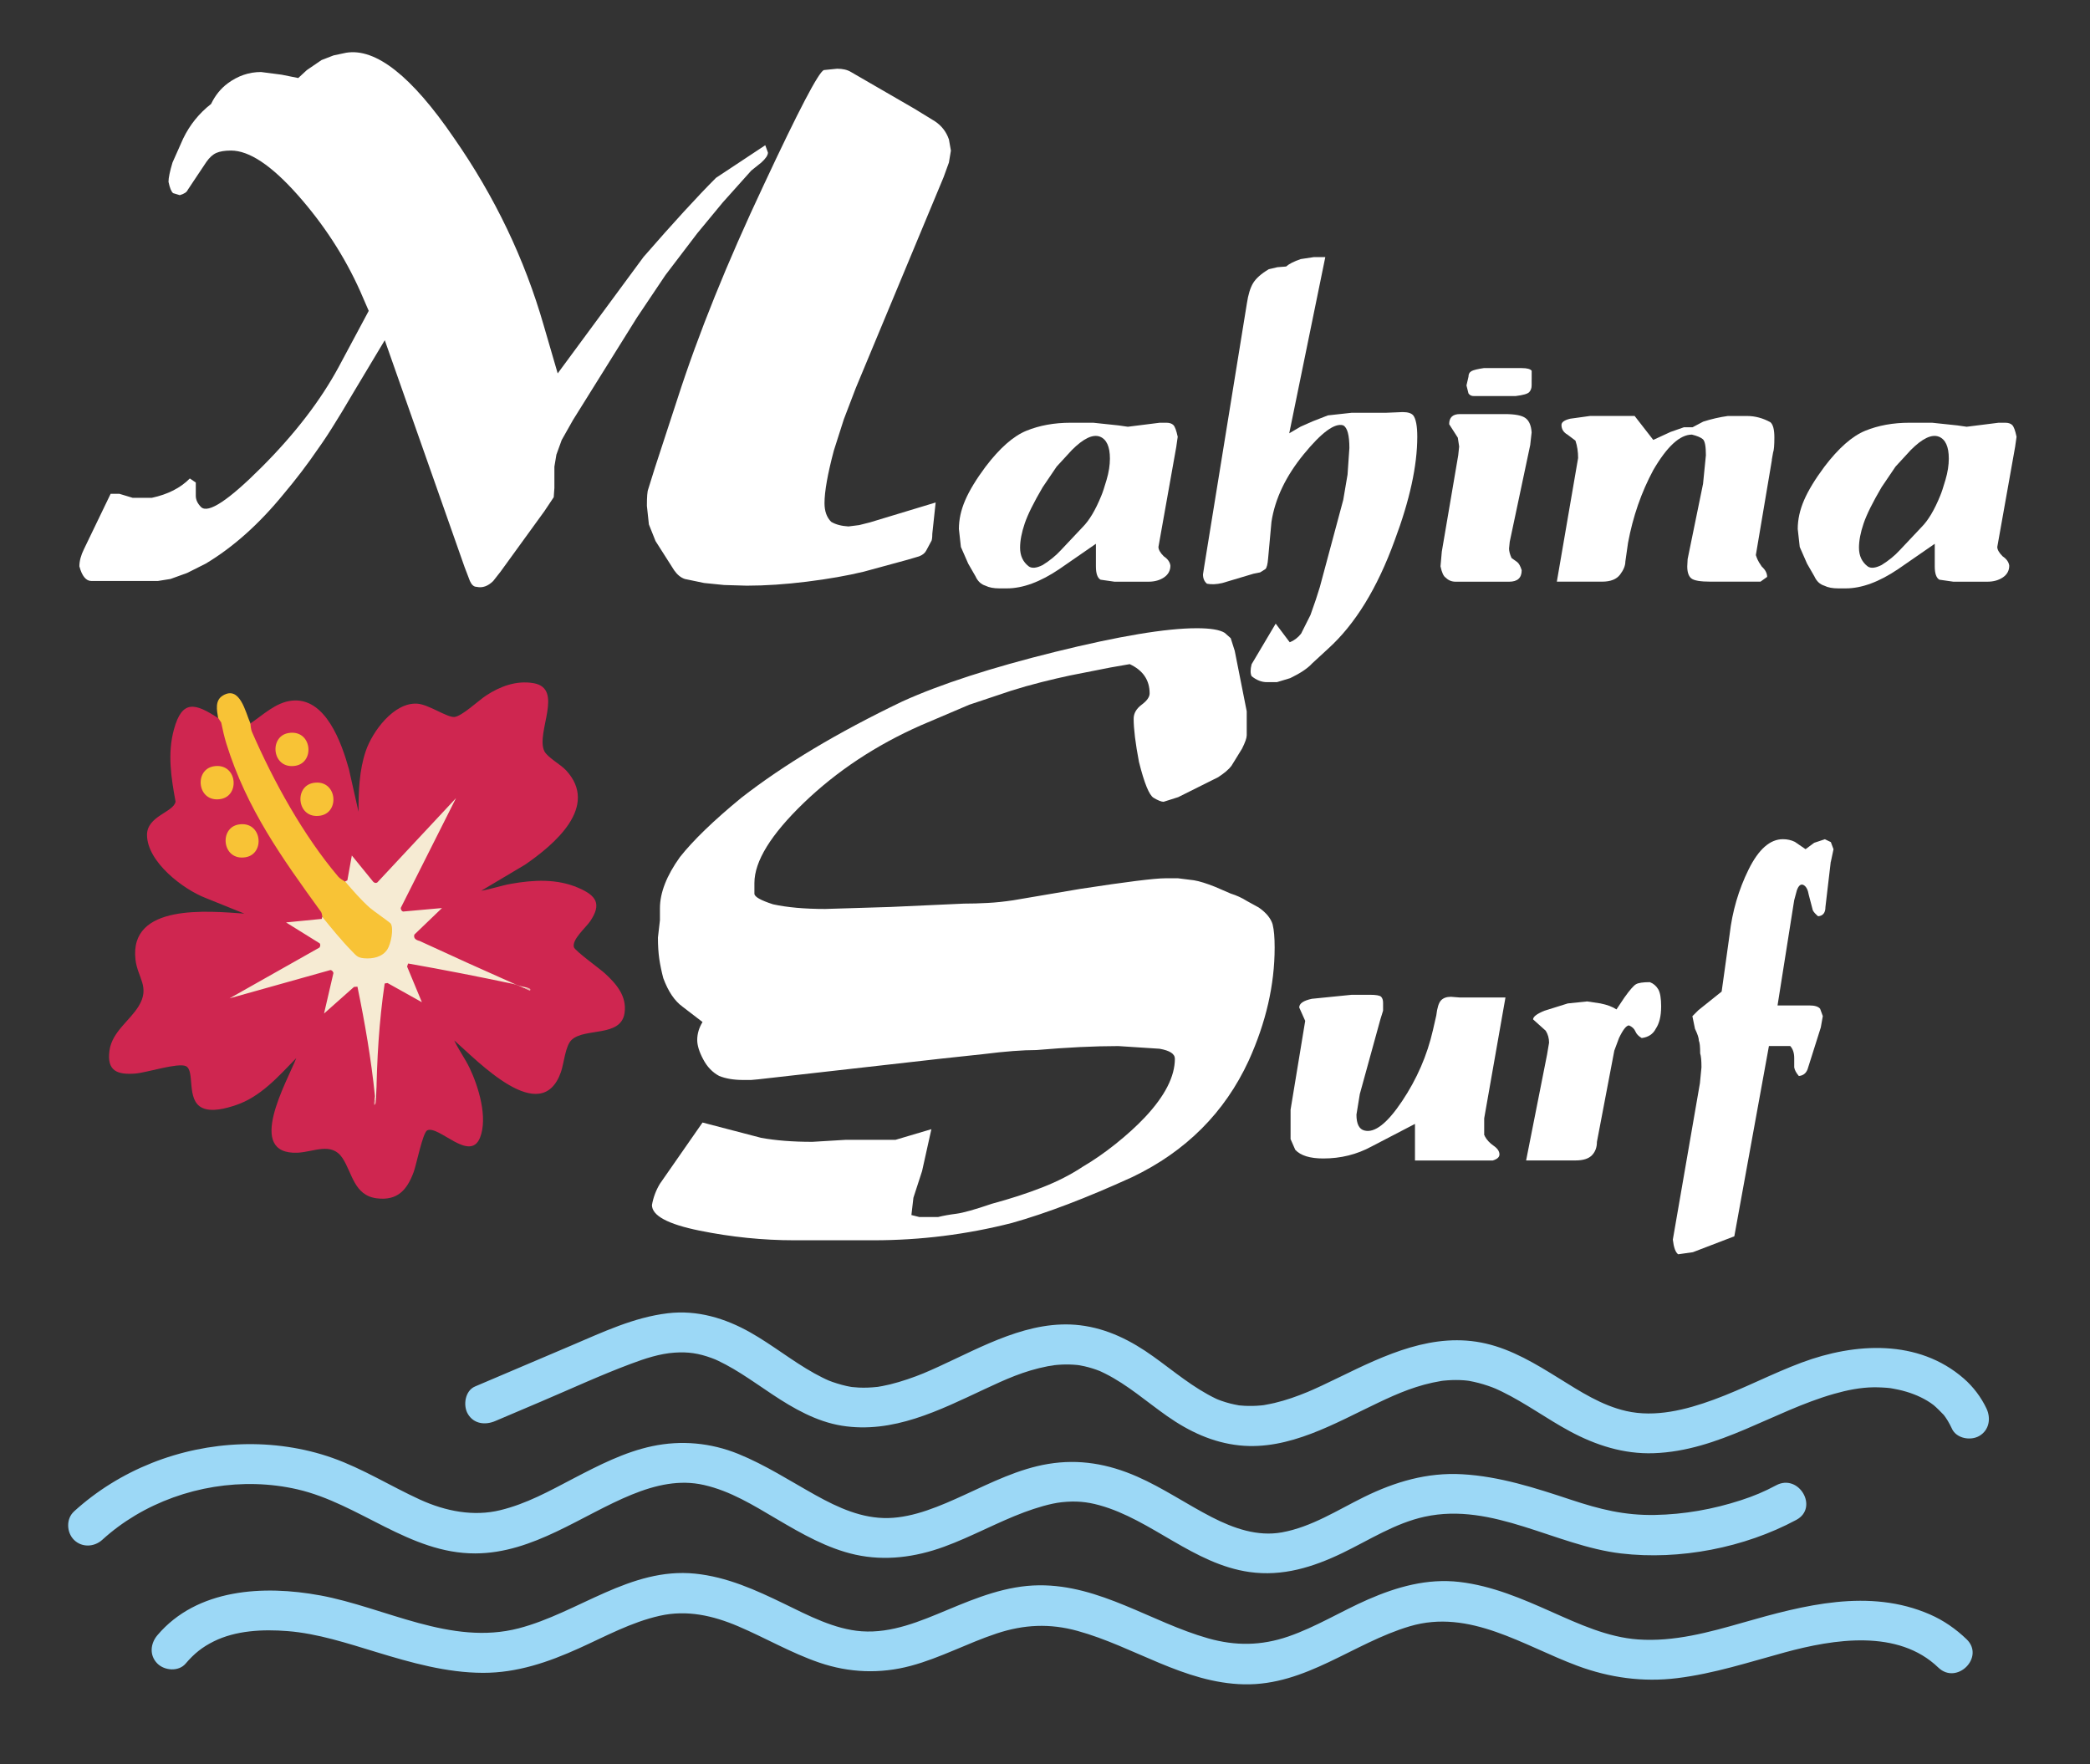
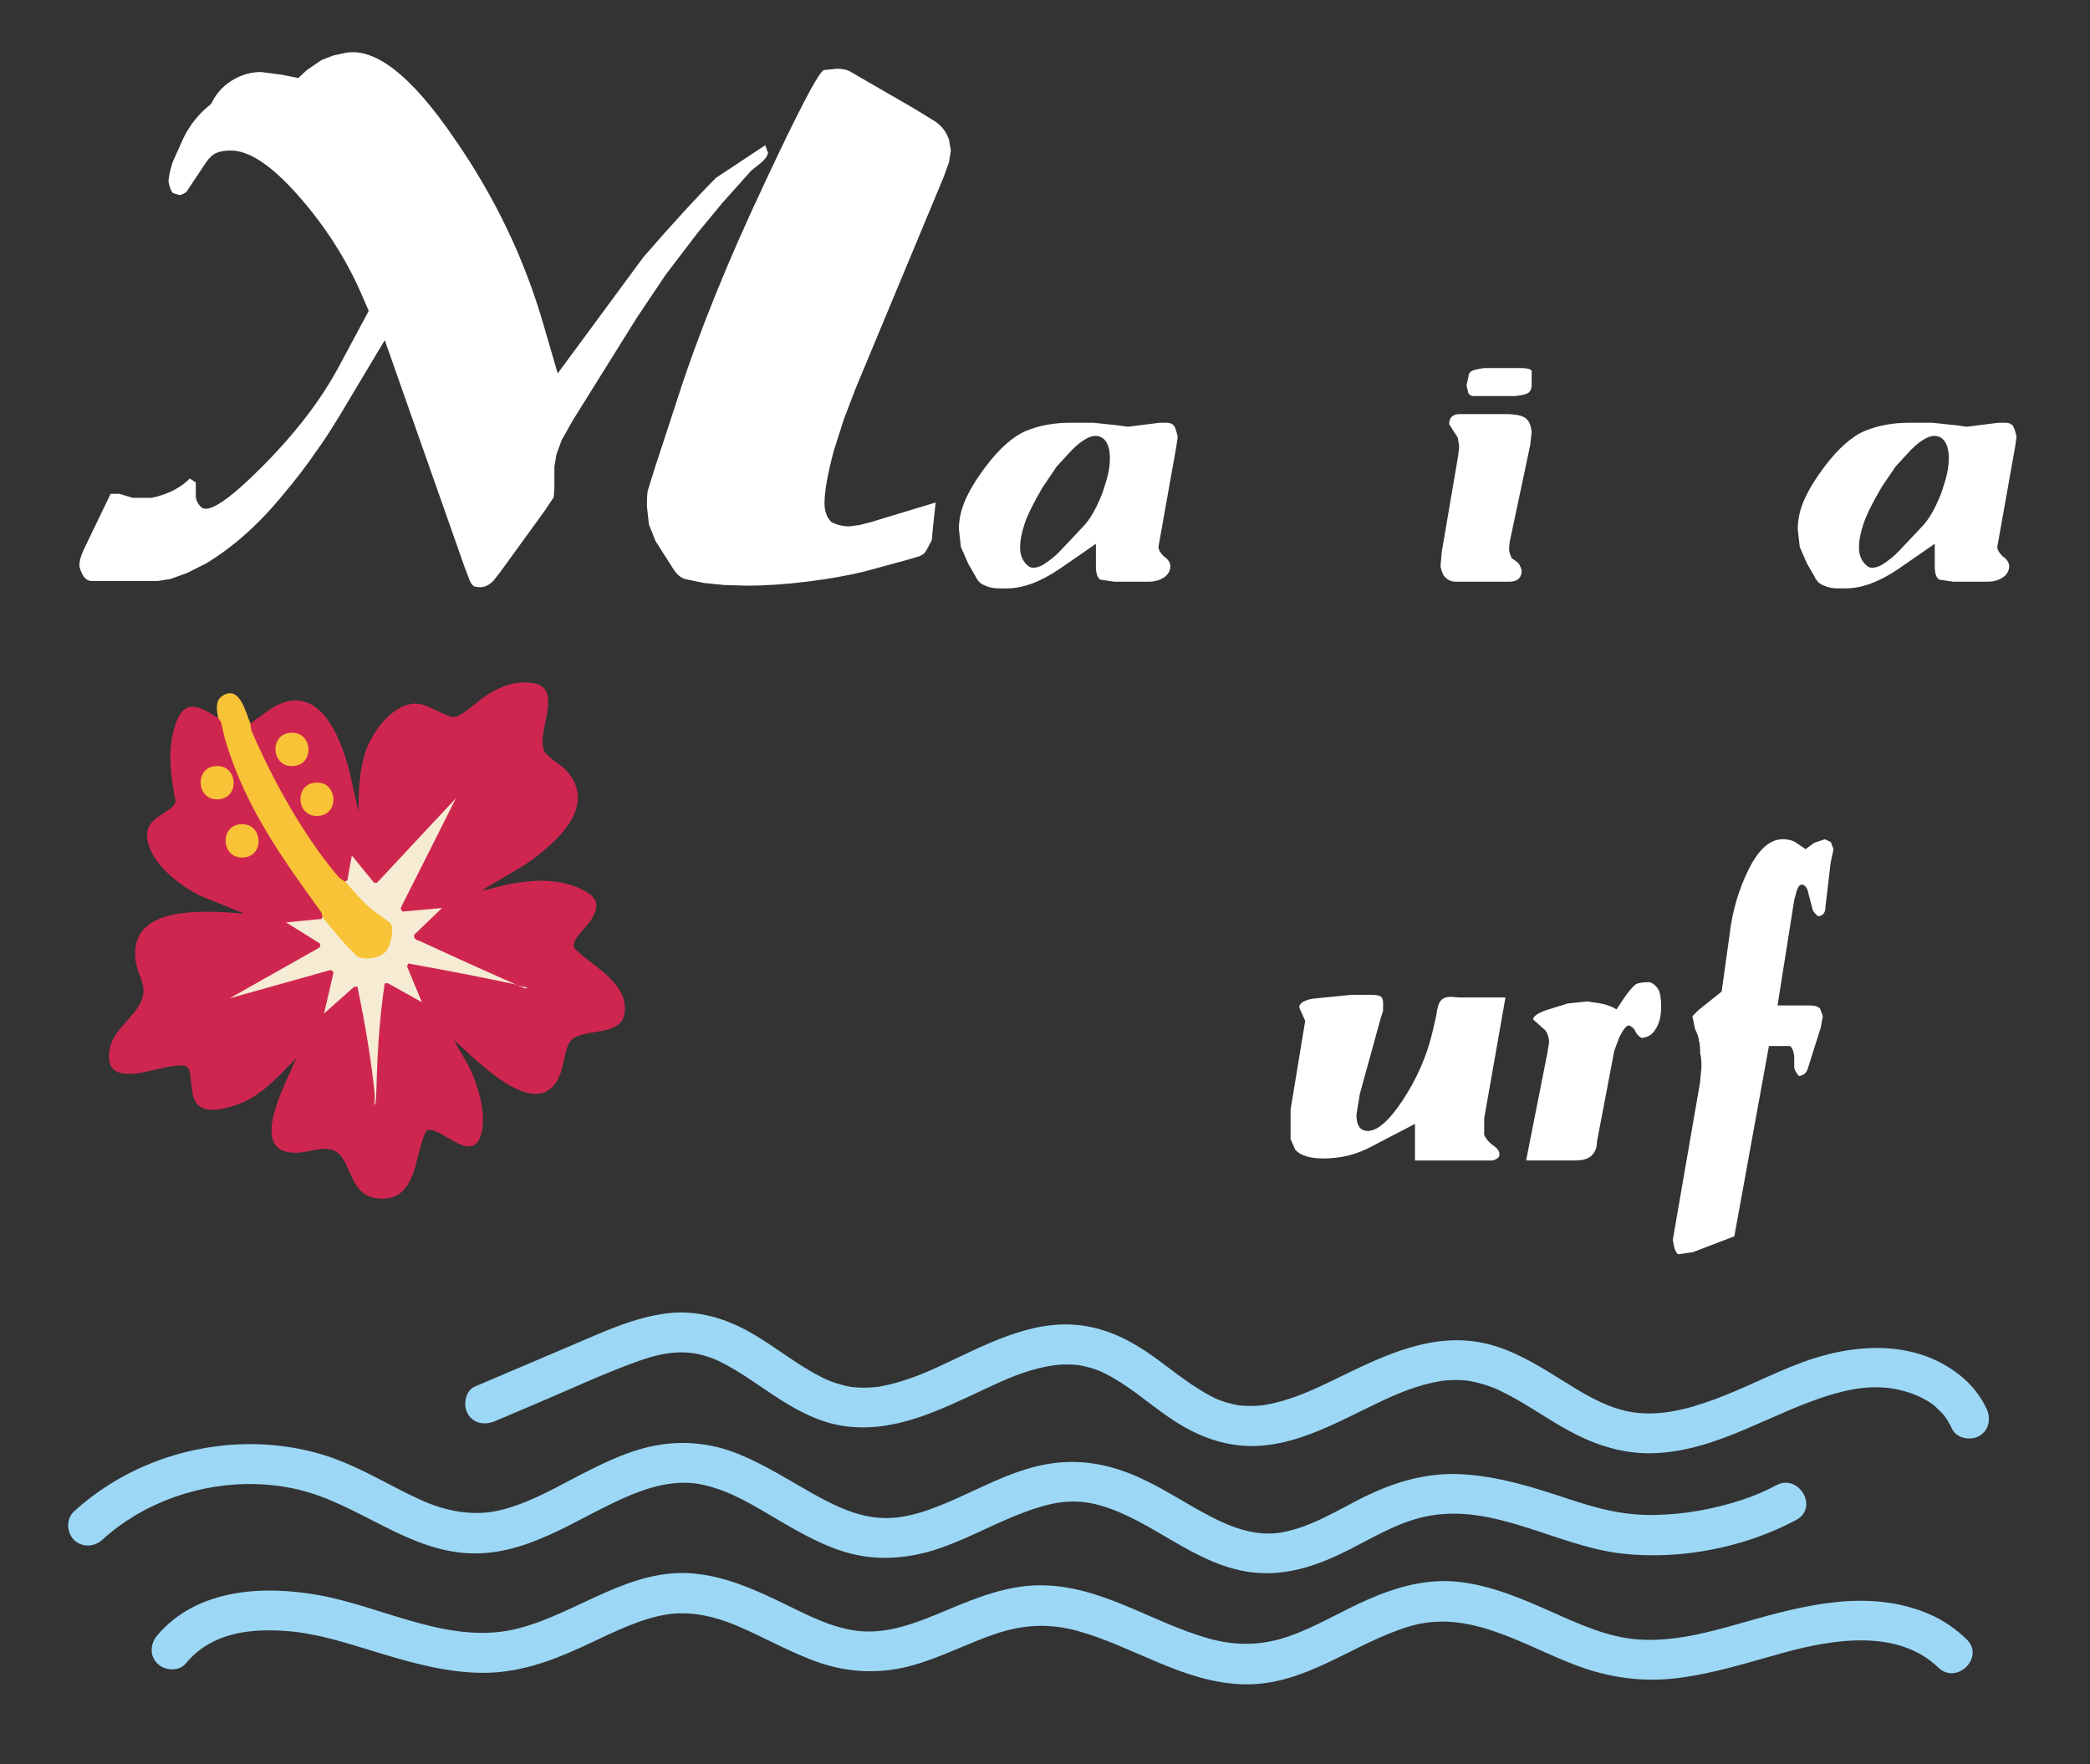
<svg xmlns="http://www.w3.org/2000/svg" id="Layer_1" data-name="Layer 1" viewBox="0 0 500 422">
  <rect x="0" y="0" width="500" height="422" fill="#333333" stroke="none" />
  <defs>
    <style>
      .cls-1 {
        fill: #ecaeaa;
      }

      .cls-2 {
        fill: #f8c336;
      }

      .cls-3 {
        fill: #cf2650;
      }

      .cls-4 {
        fill: #e9a0a0;
      }

      .cls-5 {
        fill: #fff;
      }

      .cls-6 {
        fill: #9cd8f6;
      }

      .cls-7 {
        fill: #f6ebd3;
      }
    </style>
  </defs>
  <g>
    <path class="cls-5" d="M183.08,34.75l.64,1.75c0,.64-.53,1.43-1.59,2.39l-2.39,1.91-6.84,7.64-6.05,7.32-7.64,10.03-6.84,10.19-15.29,24.5-2.7,4.78-1.27,3.5-.48,2.87v5.09l-.16,2.23-2.23,3.34-10.5,14.48-1.75,2.23c-1.27,1.25-2.6,1.71-3.98,1.39-.64,0-1.17-.46-1.59-1.39l-1.27-3.32-19.1-54.29-7.48,12.48c-2.33,3.95-3.71,6.24-4.14,6.88-1.49,2.45-2.92,4.64-4.3,6.56-2.55,3.74-5.31,7.36-8.28,10.88-5.84,7.15-12.04,12.7-18.62,16.64l-4.46,2.24-3.98,1.44-3.02.48h-15.92c-.64,0-1.19-.29-1.67-.88-.48-.58-.88-1.46-1.19-2.63,0-1.27.37-2.65,1.11-4.14l6.37-13.21h2.07l3.18.96h4.62c3.82-.82,6.84-2.36,9.07-4.62l1.43.96v3.18c0,.95.42,1.86,1.27,2.71,1.7,1.59,6.53-1.59,14.48-9.55,7.96-7.96,14.11-15.97,18.46-24.03l7.16-13.37-2.07-4.77c-3.72-8.28-8.7-15.94-14.96-23-6.26-7.05-11.57-10.58-15.91-10.58-1.49,0-2.65.19-3.5.56-.85.37-1.65,1.09-2.39,2.15l-2.87,4.3-1.59,2.39c-.21.53-.85.96-1.91,1.27l-1.59-.48c-.42-.32-.8-1.22-1.11-2.71,0-.96.32-2.49.96-4.62l2.55-5.73c1.59-3.29,3.82-6.05,6.68-8.28.96-2.01,2.28-3.66,3.98-4.93,2.44-1.8,5.09-2.71,7.96-2.71l4.93.64,3.98.8,2.07-1.91,3.5-2.39,2.87-1.11,3.02-.64c7.11-1.17,15.7,5.62,25.78,20.37,9.76,14.01,16.92,28.97,21.49,44.88l3.34,11.46,20.53-27.85c7.11-8.17,12.89-14.48,17.35-18.94l11.78-7.8ZM227.01,33.32l.48,2.71-.48,2.86-1.27,3.5-21.01,50.45-2.86,7.48-2.39,7.48c-1.49,5.62-2.23,9.81-2.23,12.57,0,1.91.53,3.4,1.59,4.46,1.06.64,2.44,1.01,4.14,1.11l2.55-.32,2.55-.64,15.76-4.77-.8,7.48c0,1.06-.11,1.7-.32,1.91l-1.11,2.07c-.32.64-.9,1.11-1.75,1.43l-2.71.8-10.5,2.86c-3.93.95-8.46,1.75-13.61,2.39-5.15.64-9.95.96-14.4.96l-5.41-.16-4.77-.48-4.62-.96c-.96-.32-1.81-1.01-2.55-2.07l-4.46-7-1.59-3.98-.48-4.46c0-2.12.1-3.45.32-3.98l1.59-5.09,5.41-16.55c4.99-15.49,11.88-32.57,20.69-51.25,8.28-17.72,13.05-26.84,14.32-27.37l3.18-.32c1.38,0,2.49.27,3.34.8l15.12,8.75,4.93,3.02c1.59,1.06,2.71,2.49,3.34,4.3Z" />
    <path class="cls-5" d="M281.44,106.71l-4.3,24.13c0,.64.42,1.39,1.27,2.24.96.64,1.48,1.39,1.59,2.24,0,1.17-.51,2.11-1.51,2.8-1.01.69-2.26,1.04-3.74,1.04h-8.12l-3.34-.48c-.74-.42-1.11-1.48-1.11-3.18v-5.41l-8.75,6.05c-4.56,3.08-8.75,4.62-12.57,4.62h-1.75c-1.38,0-2.49-.21-3.34-.64-1.06-.32-1.86-1.07-2.39-2.24l-1.75-3.04-1.75-3.99-.48-4.31c0-2.24.5-4.53,1.51-6.87,1.01-2.34,2.63-5.01,4.85-7.99,3.39-4.47,6.66-7.35,9.79-8.63,3.13-1.28,6.66-1.92,10.58-1.92h5.41l6.05.64,2.23.32,7.64-.96h1.59c.74,0,1.3.19,1.67.56.37.37.71,1.31,1.03,2.8l-.32,2.24ZM263.14,104.46c-1.7-.64-3.93.43-6.69,3.18l-3.66,3.98-3.34,4.93c-2.12,3.61-3.56,6.5-4.3,8.67-.74,2.18-1.11,4.11-1.11,5.81,0,1.91.69,3.4,2.07,4.46.74.53,1.86.43,3.34-.32,1.7-1.06,3.13-2.23,4.3-3.5l5.25-5.57c1.59-1.59,3.08-4.08,4.46-7.48.32-.74.74-2.01,1.27-3.82.53-1.8.8-3.5.8-5.09,0-2.86-.8-4.62-2.39-5.25Z" />
-     <path class="cls-5" d="M338.1,99.37c.64.85.96,2.56.96,5.12,0,6.93-1.81,15.19-5.41,24.79-4.14,11.41-9.44,20.05-15.92,25.91l-3.82,3.52c-1.06,1.17-2.81,2.34-5.25,3.52l-3.18.96h-2.39c-1.27,0-2.49-.48-3.66-1.43-.32-.64-.32-1.59,0-2.86l5.76-9.71,3.36,4.46c1.06-.42,1.97-1.11,2.72-2.07l2.24-4.46,1.28-3.66.96-3.02,5.6-20.85,1.03-6.05.44-6.37c0-3.08-.49-4.88-1.47-5.41-2.01-.64-5.17,1.67-9.46,6.92s-6.86,10.64-7.71,16.15l-.8,8.75c-.11,1.38-.32,2.23-.64,2.55l-1.27.8-1.59.32-7.47,2.23c-1.38.32-2.6.37-3.66.16-.64-.53-.95-1.27-.95-2.23l.32-2.07,10.17-62.71c.32-2.15.82-3.79,1.51-4.92s1.93-2.23,3.74-3.31l2.07-.48,2.07-.16c.74-.65,1.91-1.24,3.5-1.78l3.18-.48h2.7s-8.63,42.16-8.63,42.16l2.71-1.59,2.87-1.27,3.67-1.43,5.74-.63h8.3l3.83-.16c1.27,0,2.12.27,2.55.8Z" />
    <path class="cls-5" d="M366.1,106.37l-4.92,23.24-.16,1.62c0,.65.2,1.4.6,2.27l1.36.97c.4.32.76.97,1.06,1.94,0,1.84-1,2.75-3,2.75h-12.79c-.95,0-1.74-.32-2.37-.96-.53-.32-.95-1.23-1.26-2.72l.31-3.52,3.93-23.05.22-2.1-.32-2.1-2.07-3.23c0-1.62.86-2.42,2.57-2.42h10.75c2.46,0,4.12.33,4.97.98.86.65,1.33,1.79,1.44,3.41l-.33,2.93ZM366.42,90.77v1.43c0,.64-.19,1.17-.56,1.59-.38.43-1.47.74-3.3.96h-9.98c-.57,0-.99-.21-1.27-.64l-.48-1.91.48-2.07c0-.64.24-1.09.72-1.35.48-.26,1.46-.5,2.94-.72h9.07c1.27,0,2.07.21,2.39.64v2.07Z" />
-     <path class="cls-5" d="M423.9,110.03l-3.84,22.76c.1.33.24.68.4,1.06s.5.95,1.03,1.71c.85.76,1.27,1.58,1.27,2.45l-1.59,1.14h-11.94c-2.44,0-3.98-.26-4.62-.79-.64-.53-.96-1.48-.96-2.86l.09-1.75,3.69-18.01.68-6.84c0-2.12-.24-3.39-.72-3.82-.48-.42-1.35-.8-2.63-1.11-2.86,0-5.94,2.83-9.23,8.47-2.87,5.33-4.88,11.14-6.05,17.43l-.64,4.48c0,.96-.42,2-1.27,3.12-.85,1.12-2.28,1.68-4.3,1.68h-10.82l5.09-29.58c0-1.49-.21-2.88-.64-4.16l-1.91-1.44c-.96-.55-1.43-1.32-1.43-2.31,0-.66.69-1.15,2.07-1.49l4.77-.66h10.66l4.46,5.73,4.14-1.91,3.18-1.11h2.07l2.55-1.35c2.01-.64,3.98-1.09,5.89-1.35h4.62c1.91,0,3.76.5,5.57,1.49.64.55.95,1.76.95,3.63s-.1,3.08-.31,3.63l-.31,1.75Z" />
    <path class="cls-5" d="M482.12,106.71l-4.3,24.13c0,.64.42,1.39,1.27,2.24.95.64,1.48,1.39,1.59,2.24,0,1.17-.5,2.11-1.51,2.8-1.01.69-2.25,1.04-3.74,1.04h-8.12l-3.34-.48c-.74-.42-1.11-1.48-1.11-3.18v-5.41l-8.75,6.05c-4.56,3.08-8.75,4.62-12.57,4.62h-1.75c-1.38,0-2.49-.21-3.34-.64-1.06-.32-1.86-1.07-2.39-2.24l-1.75-3.04-1.75-3.99-.48-4.31c0-2.24.5-4.53,1.51-6.87,1.01-2.34,2.63-5.01,4.85-7.99,3.39-4.47,6.66-7.35,9.79-8.63,3.13-1.28,6.66-1.92,10.58-1.92h5.41l6.05.64,2.23.32,7.64-.96h1.59c.74,0,1.3.19,1.67.56.37.37.72,1.31,1.03,2.8l-.32,2.24ZM463.82,104.46c-1.7-.64-3.93.43-6.68,3.18l-3.66,3.98-3.34,4.93c-2.12,3.61-3.56,6.5-4.3,8.67-.74,2.18-1.11,4.11-1.11,5.81,0,1.91.69,3.4,2.07,4.46.74.53,1.85.43,3.34-.32,1.7-1.06,3.13-2.23,4.3-3.5l5.25-5.57c1.59-1.59,3.08-4.08,4.46-7.48.32-.74.74-2.01,1.27-3.82.53-1.8.8-3.5.8-5.09,0-2.86-.8-4.62-2.39-5.25Z" />
  </g>
  <g>
-     <path class="cls-5" d="M304.48,221.27c.3,1.17.46,2.97.46,5.41,0,8.91-2.07,17.93-6.21,27.06-5.73,12.41-15.02,21.7-27.85,27.85-10.93,4.99-20.53,8.65-28.81,10.98-10.82,2.76-21.86,4.14-33.1,4.14h-18.94c-7.53,0-15.09-.77-22.68-2.31-7.59-1.54-11.38-3.58-11.38-6.13.32-1.81.95-3.5,1.91-5.09l10.19-14.64,14.01,3.66c3.5.64,7.58.96,12.25.96l7.96-.48h11.94l8.59-2.55-2.23,10.03-2.07,6.37-.48,4.14,1.91.48h4.46c1.27-.32,2.73-.58,4.38-.79,1.64-.21,4.48-1.01,8.51-2.39,4.35-1.17,8.36-2.47,12.02-3.9,3.66-1.43,6.92-3.1,9.79-5.01,2.55-1.49,5.14-3.29,7.8-5.41,2.65-2.12,4.99-4.24,7-6.37,4.78-5.09,7.16-9.76,7.16-14,0-1.17-1.22-1.96-3.66-2.39l-9.87-.64c-5.73,0-12.25.32-19.58.95-3.29,0-7.48.32-12.57.96l-10.34,1.11-43.61,4.93-1.75.16h-1.91c-2.23,0-4.14-.32-5.73-.96-1.59-.85-2.87-2.17-3.82-3.98-.96-1.8-1.43-3.34-1.43-4.62,0-1.48.42-2.92,1.27-4.3l-4.77-3.66c-1.91-1.38-3.45-3.66-4.62-6.84-.42-1.59-.74-3.13-.96-4.62-.21-1.48-.32-3.18-.32-5.09l.48-4.14v-2.86c0-3.71,1.59-7.8,4.78-12.25,3.19-4.03,8.07-8.75,14.66-14.16,10.2-7.96,23.05-15.65,38.56-23.08,9.14-4.14,21.32-8.09,36.57-11.86,15.25-3.77,26.53-5.65,33.86-5.65,3.29,0,5.52.37,6.69,1.11l1.43,1.27.96,3.02,2.87,14.48v5.73c0,.64-.37,1.7-1.11,3.18l-2.55,4.14c-.64.85-1.7,1.75-3.18,2.71l-9.55,4.77-3.5,1.11c-.53,0-1.33-.32-2.39-.95-1.06-.64-2.23-3.5-3.5-8.59-.85-4.46-1.27-7.9-1.27-10.34,0-1.27.64-2.39,1.91-3.34s1.91-1.85,1.91-2.71c0-3.18-1.59-5.52-4.76-7l-4.6.8-9.68,1.91c-2.01.43-4.29.95-6.82,1.59-2.54.64-4.97,1.33-7.3,2.07l-9.99,3.34-11.58,4.93c-10.79,4.77-20.12,10.96-28,18.54-7.88,7.59-11.82,13.98-11.82,19.18v2.55c0,.74,1.49,1.59,4.47,2.55,3.4.74,7.55,1.11,12.45,1.11l15.64-.48,17.55-.8c1.81,0,3.7-.05,5.67-.16,1.97-.1,4.02-.32,6.14-.64l15.96-2.71c11.06-1.7,17.87-2.55,20.43-2.55h3.03l3.83.48c1.28.21,2.98.74,5.11,1.59l3.67,1.59c1.38.43,2.66,1.01,3.83,1.75l2.89,1.59c1.82,1.27,2.93,2.65,3.34,4.14Z" />
    <path class="cls-5" d="M360.16,238.62l-5.09,28.92v4c.11.11.17.21.17.32.46.85,1.16,1.6,2.09,2.24.93.64,1.39,1.33,1.39,2.08,0,.64-.53,1.12-1.59,1.44h-18.62v-8.75l-10.4,5.41c-3.52,1.91-7.36,2.86-11.52,2.86-3.2,0-5.44-.69-6.72-2.08l-1.12-2.56v-7.03l3.5-21.25-1.43-3.2c0-.96,1.01-1.65,3.02-2.08l9.55-.96h4.3c1.51,0,2.42.16,2.73.48.3.32.46.79.46,1.42v1.9l-.64,2.06-4.93,17.9-.8,4.91c0,2.22.64,3.49,1.91,3.8,2.44.64,5.44-1.7,8.99-7,3.55-5.3,6.02-10.98,7.4-17.03l.8-3.5c.21-1.8.58-3,1.11-3.58.53-.58,1.33-.88,2.39-.88l2.07.16h10.98Z" />
    <path class="cls-5" d="M397.4,240.85c0,2.23-.43,3.98-1.28,5.25-.64,1.27-1.76,2.02-3.36,2.23-.75-.42-1.26-.96-1.52-1.59-.27-.64-.78-1.11-1.52-1.43-.64,0-1.44,1.01-2.4,3.02l-1.12,3.01-4.16,21.83c0,1.32-.4,2.39-1.2,3.21-.8.82-2.1,1.23-3.91,1.23h-11.83l5.01-25.32.48-2.85c0-1.06-.27-2.01-.8-2.86l-3.02-2.71c0-.64.9-1.33,2.71-2.07l5.59-1.75,4.63-.48,3.19.48c1.6.32,2.87.8,3.83,1.43l1.91-2.86c1.28-1.8,2.21-2.86,2.79-3.18s1.68-.48,3.28-.48c.85.32,1.51.88,1.99,1.67.48.8.72,2.2.72,4.22Z" />
    <path class="cls-5" d="M437.98,206.15l-1.27,10.82c0,1.38-.58,2.12-1.75,2.23-.64-.53-1.06-1.01-1.27-1.43l-.96-3.66c-.21-1.27-.64-2.07-1.27-2.39s-1.17.11-1.59,1.27l-.64,2.39-3.98,25.15h7.64c1.27,0,2.12.27,2.55.8l.64,1.75-.48,2.71-3.02,9.55c-.32,1.27-1.06,1.96-2.23,2.07-.64-.74-1.01-1.43-1.11-2.07v-2.21c0-1.24-.32-2.21-.96-2.89h-5.09l-8.28,45.52-9.91,3.8-3.52.5c-.64-.45-1.06-1.62-1.28-3.51l6.48-37.41.37-3.81c0-1.59-.1-2.7-.31-3.33,0-1.59-.1-2.6-.31-3.02,0-.64-.31-1.59-.93-2.86l-.62-3.02,1.43-1.43,5.57-4.46,1.91-13.69c.64-5.52,2.15-10.69,4.54-15.52,2.39-4.83,5.12-7.24,8.2-7.24,1.06,0,2.01.21,2.87.64l2.55,1.75,2.07-1.53,2.55-.85,1.43.68.64,1.71-.64,3.02Z" />
  </g>
  <g>
    <path class="cls-6" d="M466.97,341.78c-.31-.66-.64-1.29-1.01-1.91-.17-.27-.34-.54-.52-.8-.04-.06-.38-.51-.42-.57-.49-.55-1.99-2.01-2.41-2.34-1.88-1.46-4.28-2.55-6.55-3.22-.63-.19-1.27-.35-1.91-.49-.4-.09-.81-.17-1.21-.24-.08-.02-.75-.12-.74-.13-.86-.11-2.71-.21-3.9-.2-3.25.04-6.41.68-9.54,1.57-14.65,4.18-27.49,13.67-43.17,14.2-7.14.24-13.81-1.9-20.03-5.25-5.49-2.96-10.54-6.69-16.15-9.44-.31-.15-.63-.31-.95-.45-.09-.04-.6-.27-.7-.32-.59-.25-1.19-.47-1.79-.67-1.48-.51-3-.9-4.54-1.18-.06-.01-.34-.05-.47-.06-.24-.02-.48-.05-.72-.07-.63-.05-1.26-.07-1.89-.07-.7,0-1.41.02-2.11.08-.31.02-.62.05-.93.08-.14.01-.36.05-.51.07-5.71.94-10.32,2.94-15.1,5.21-10.27,4.87-21.29,11.42-33.12,10.21-6.45-.66-12.12-3.34-17.38-7.03-4.89-3.43-9.42-7.46-14.79-10.15-.3-.15-.6-.29-.91-.44-.04-.02-.31-.14-.42-.19-.56-.23-1.14-.43-1.72-.61-.64-.2-1.28-.37-1.93-.52-.39-.09-.77-.16-1.16-.23-.14-.03-.36-.05-.51-.07-1.25-.12-2.5-.16-3.76-.1-.62.03-1.23.08-1.85.15.19,0-1.26.21-1.46.24-5.79,1.12-10.21,3.19-15.17,5.5-10.77,5.03-21.89,10.7-34.13,8.73-6.06-.98-11.55-4.12-16.59-7.47-2.49-1.65-4.94-3.38-7.47-4.98-1.21-.76-2.44-1.5-3.71-2.17-.59-.31-1.18-.61-1.78-.9-.24-.11-.48-.22-.72-.33-.06-.02-.89-.34-.88-.34-3.12-1.14-5.61-1.51-8.86-1.29-3.55.24-7.08,1.41-10.41,2.66-7.31,2.73-14.43,6.03-21.61,9.08-3.63,1.54-7.26,3.09-10.89,4.63-2.38,1.01-5.13.71-6.55-1.72-1.18-2.01-.68-5.53,1.72-6.55,7.69-3.27,15.38-6.54,23.06-9.81,7.49-3.18,14.91-6.74,23.08-7.71,7.03-.83,13.71,1.18,19.78,4.62,5.26,2.98,9.99,6.82,15.27,9.76,1.07.6,2.73,1.43,3.49,1.74.93.38,2.81.98,4.18,1.28.32.07.64.13.96.19.06.01.27.04.39.06.54.06,1.08.1,1.61.13,1.47.07,2.95,0,4.41-.16.06,0,.11-.01.14-.01.06-.01.12-.02.2-.04.31-.06.61-.11.92-.16.62-.12,1.23-.25,1.84-.4,1.39-.34,2.76-.75,4.12-1.21,3.07-1.04,4.72-1.78,7.49-3.04,10.53-4.81,21.76-11.31,33.79-9.89,6.54.78,12.24,3.67,17.54,7.47,4.93,3.53,9.56,7.51,15.07,10.13.04.02.3.13.42.18.25.1.51.2.77.29.71.25,1.44.48,2.18.66.62.16,1.24.28,1.87.4.09.02.15.03.19.04.05,0,.1,0,.16.01.38.03.77.07,1.15.09,1.3.07,2.6.04,3.9-.08.22-.02.44-.05.65-.07.12-.02.29-.04.35-.06.76-.15,1.51-.28,2.27-.46,2.73-.64,5.39-1.59,7.99-2.66-.06.02.97-.42,1.22-.53.67-.3,1.35-.61,2.02-.92,1.43-.67,2.84-1.35,4.26-2.04,10.98-5.35,22.62-10.97,35.14-8.06,6.25,1.45,11.88,4.85,17.27,8.2,5.37,3.34,10.38,6.59,16.24,7.93,6.98,1.59,14.3-.28,20.91-2.7,7.17-2.62,13.94-6.23,21.1-8.9,12.74-4.75,27.88-5.66,38.77,3.83,2.26,1.97,4.15,4.47,5.43,7.18,1.1,2.34.66,5.16-1.72,6.55-2.08,1.21-5.45.63-6.55-1.72Z" />
    <path class="cls-6" d="M17.67,361.61c10.96-9.99,25.33-15.61,40.13-16.1,7.31-.24,14.82.82,21.72,3.26,7.32,2.59,13.9,6.75,20.94,9.97,6.25,2.86,12.91,4.07,19.17,2.55,6.33-1.53,11.75-4.56,17.58-7.61,5.99-3.12,12.19-6.32,18.85-7.72,6.96-1.46,13.98-.81,20.57,1.86,6.49,2.64,12.32,6.43,18.42,9.83,5.55,3.09,11.22,5.65,17.45,5.51,6.17-.14,12.51-2.91,18.28-5.56,6.41-2.94,12.93-6.21,19.95-7.38,7.47-1.25,14.42,0,21.31,3.02,6.22,2.73,11.84,6.61,17.87,9.71,5.24,2.69,10.91,4.68,16.74,3.64,7.13-1.28,13.32-5.34,19.71-8.48,7.42-3.64,15.07-5.9,23.42-5.43,8.97.5,17.54,3.28,26.01,6.09,7.01,2.32,12.84,3.78,20.12,3.65,7-.13,13.89-1.35,20.57-3.52,3.08-1,5.59-2.05,8.43-3.57,5.43-2.92,10.27,5.35,4.83,8.27-12.42,6.67-27.92,9.68-41.93,8.03-15.73-1.86-30.69-12.34-46.97-8.79-7.08,1.54-13.21,5.55-19.66,8.67-7.06,3.41-14.37,5.68-22.27,4.56-13.4-1.9-23.44-12.55-35.9-15.98-3.04-.84-5.65-1.07-8.99-.72-2.66.28-6.13,1.34-8.98,2.4-6.46,2.41-12.65,5.87-19.21,8.26-6.83,2.49-14.04,3.47-21.2,1.89-6.73-1.49-12.87-5.03-18.75-8.49-5.69-3.35-11.12-6.74-17.48-8.18-5.76-1.31-11.47-.06-17.28,2.31-12.01,4.9-23.53,14.01-37.4,14.06-15.76.06-27.75-11.92-42.59-15.33-13-2.98-27.24-.65-38.82,6.26-2.82,1.69-5.42,3.61-7.85,5.82-1.91,1.74-4.88,1.89-6.77,0-1.77-1.77-1.92-5.02,0-6.77Z" />
    <path class="cls-6" d="M76.53,381.65c15.63,2.88,31.34,12.12,47.57,7.89,14.27-3.72,26.68-14.64,42.17-13.08,7.63.77,14.5,3.89,21.32,7.2,5.82,2.83,12.07,6.13,18.55,6.59,7.23.51,14.03-2.41,20.57-5.14,7-2.93,14.12-5.78,21.83-5.86,14.65-.15,26.87,8.83,40.5,12.69,6.5,1.84,12.7,1.79,19.19-.45,6.61-2.28,12.61-6.03,19-8.83,6.97-3.05,14.26-5.11,21.94-4.21,7.83.92,14.97,4.01,22.11,7.19,6.53,2.9,13.33,6.04,20.56,6.56,8.62.62,17-1.7,25.21-4.05,14.46-4.14,30.15-8.27,44.66-1.93,3.26,1.42,6.19,3.46,8.76,5.93,4.45,4.28-2.33,11.05-6.77,6.77-9.63-9.26-24.94-6.83-36.75-3.61-8.52,2.32-16.9,5.07-25.7,6.15-8.17,1.01-16.16-.09-23.85-2.94-12.97-4.81-25.78-13.72-40.12-9.47-13.57,4.02-24.82,14.19-39.65,13.89-14.4-.3-26.35-9.06-39.85-12.78-6.59-1.82-12.77-1.56-19.33.61-6.96,2.3-13.47,5.85-20.57,7.75-7.32,1.96-14.73,1.67-21.89-.78-6.72-2.3-12.86-5.9-19.38-8.68-6.05-2.58-12.26-3.98-18.77-2.52-6.83,1.53-12.99,4.92-19.32,7.78-7.35,3.32-14.81,5.89-22.98,5.87-8.72-.02-17.23-2.44-25.5-4.96-6.95-2.11-14.05-4.45-21.2-5.02-6.05-.48-12.45-.15-17.71,2.46-2.74,1.36-4.71,2.94-6.71,5.3-1.67,1.98-5.05,1.72-6.77,0-1.96-1.96-1.68-4.79,0-6.77,9.47-11.19,25.48-12.02,38.9-9.54Z" />
  </g>
  <g>
    <path class="cls-2" d="M59.91,173.06c5.95,13.38,13.03,26.68,22.63,37.8l.6.19c3.22,3.74,6.86,6.81,10.75,9.63,1.13,4.06-.31,8.42-4.98,9.06-2.82.39-3.77-.44-5.6-2.37-2.19-2.3-4.21-4.75-6.21-7.22l-.04-.85c-9.96-12.43-22.26-31.65-24.87-47.5-.32-1.92-.83-4.26,1.16-5.43,4.07-2.4,5.37,4.01,6.55,6.68Z" />
    <path class="cls-7" d="M82.54,210.86l1.25-7.46,6.06,7.44,21.29-22.86-14.92,29.59,10.94-.99-7.84,7.46c8.8,4.28,17.9,7.97,26.74,12.18.27.28.1.36-.5.25-9.26-1.99-18.62-3.59-27.85-5.72l4.22,10.19-9.7-5.47c-.74,9.03-1.52,18.07-2.24,27.1-.04.57-.21.9-.5.99-1.08-9.15-2.87-18.25-4.23-27.35l-7.57,6.72-.88.24,2.48-10.69-28.34,7.95,25.36-14.3-9.44-5.84,10.19-1c2.04,2.54,4.82,5.93,7.08,8.21,1.06,1.07,1.34,1.61,2.98,1.75,2.1.17,4.38-.29,5.57-2.16.81-1.27,1.56-4.87.8-6.13-.16-.27-4.23-3.1-4.99-3.77-2.17-1.92-4.08-4.16-5.96-6.34Z" />
    <g>
      <path class="cls-3" d="M59.91,173.06c3.02-2.02,6.05-5.01,9.85-5.44,8.15-.92,11.96,10.14,13.7,16.33l2.31,10.25c0-4.87.16-9.91,1.74-14.55s6.71-11.68,12.31-11.31c2.75.18,7.13,3.34,8.9,3.18s5.8-3.97,7.56-5.12c3.34-2.2,7.24-3.66,11.33-2.97,7.44,1.25.48,11.91,2.62,16.28.72,1.46,3.89,3.18,5.16,4.54,8.11,8.73-2.91,17.87-9.75,22.59l-10.52,6.26c2.41-.41,4.75-1.24,7.16-1.67,5.39-.95,10.92-1.25,16.06.96,4.27,1.84,5.69,3.8,2.85,8-1.01,1.49-4.43,4.41-3.89,6.21.27.89,6.23,5.17,7.42,6.27,2.74,2.52,5.26,5.42,4.7,9.43-.82,5.93-9.5,3.49-12.67,6.47-1.51,1.42-1.82,5.57-2.54,7.65-4.71,13.54-20-2.69-25.54-7.52,1.06,2.29,2.61,4.35,3.69,6.63,2.13,4.45,4.37,11.82,2.49,16.6-2.39,6.09-9.94-3.04-12.65-1.71-1.06.52-2.6,8.26-3.23,9.95-1.59,4.29-3.84,6.91-8.8,6.31-5.49-.67-5.87-6.06-8.25-9.65-2.6-3.91-6.89-1.44-10.67-1.27-12.74.59-2.57-17-.37-22.63-4.26,4.37-8.49,9.25-14.48,11.26-2.31.77-5.71,1.71-8,.65-3.96-1.83-1.66-8.93-3.94-9.99-1.88-.87-9.4,1.56-12.03,1.77-4.37.35-6.92-.59-6.24-5.5.62-4.49,4.87-7.12,7-10.65,2.76-4.57-.28-6.73-.78-11.11-1.54-13.51,17.43-11.59,26.04-11l-9.12-3.68c-5.51-2.09-14.13-8.69-14.16-15.13-.02-4.55,6.36-5.42,6.83-7.97-1.06-5.78-1.97-11.49-.39-17.28,1.98-7.27,5.15-6.25,10.62-2.68l.69,1.03c.35,1.72.74,3.45,1.26,5.13,4.84,15.52,13.24,27.21,22.6,40.14.11.15.17.35.22.55s.08.43.09.65l-.12.51-8.54.84,8.06,5.01c.21.34.15.67-.06,1l-21.51,12.15,24.14-6.77c.39.07.6.34.71.71l-2.25,9.7,7.17-6.37.82-.06c1.78,8.63,3.3,17.42,4.19,26.2l-.17,1.35.22.11c-.16.74-.07.37.28-1.1.12-9.08.66-18.28,1.99-27.28.01-.07.47-.12.69-.15l8.22,4.59-3.54-8.53.25-.73c8.37,1.47,16.78,3.12,25.12,4.88.49.1.96.28,1.43.47s.94.41,1.4.64c.44.02.61-.06.5-.25-.47-.08-.94-.17-1.4-.3s-.91-.25-1.34-.44c-7.68-3.4-15.33-6.86-22.96-10.39-1.01-.25-1.5-.72-1.26-1.53l6.61-6.35-9.33.84c-.37-.15-.52-.47-.54-.86l13.22-26.27-18.84,20.18c-.35.21-.67.1-.96-.17l-5.12-6.29-1.07,5.94-.55.28c-.31-.16-.61-.33-.89-.53s-.55-.4-.76-.65c-8.37-9.9-15.46-22.76-20.63-34.63-.13-.3-.19-.63-.25-.96s-.08-.68-.1-1.03Z" />
      <g>
        <g>
          <path class="cls-2" d="M69.04,175.36c5.59-.91,6.41,7.06,1.62,7.84-5.59.91-6.41-7.06-1.62-7.84Z" />
          <path class="cls-2" d="M51.14,183.32c5.59-.91,6.41,7.06,1.62,7.84-5.59.91-6.41-7.06-1.62-7.84Z" />
          <path class="cls-2" d="M75.01,187.29c5.59-.91,6.41,7.06,1.62,7.84-5.59.91-6.41-7.06-1.62-7.84Z" />
          <path class="cls-2" d="M57.11,197.24c5.59-.91,6.41,7.06,1.62,7.84-5.59.91-6.41-7.06-1.62-7.84Z" />
        </g>
        <g>
          <path class="cls-4" d="M90,262.58c-.04.56.06,1.67-.49,1.74-.02-.24.03-.5,0-.74l.5-.99Z" />
-           <path class="cls-1" d="M126.05,236.22c.32.15,1.13.31.74.75-.07.07-1.04-.45-1.24-.5l.5-.25Z" />
        </g>
      </g>
    </g>
  </g>
</svg>